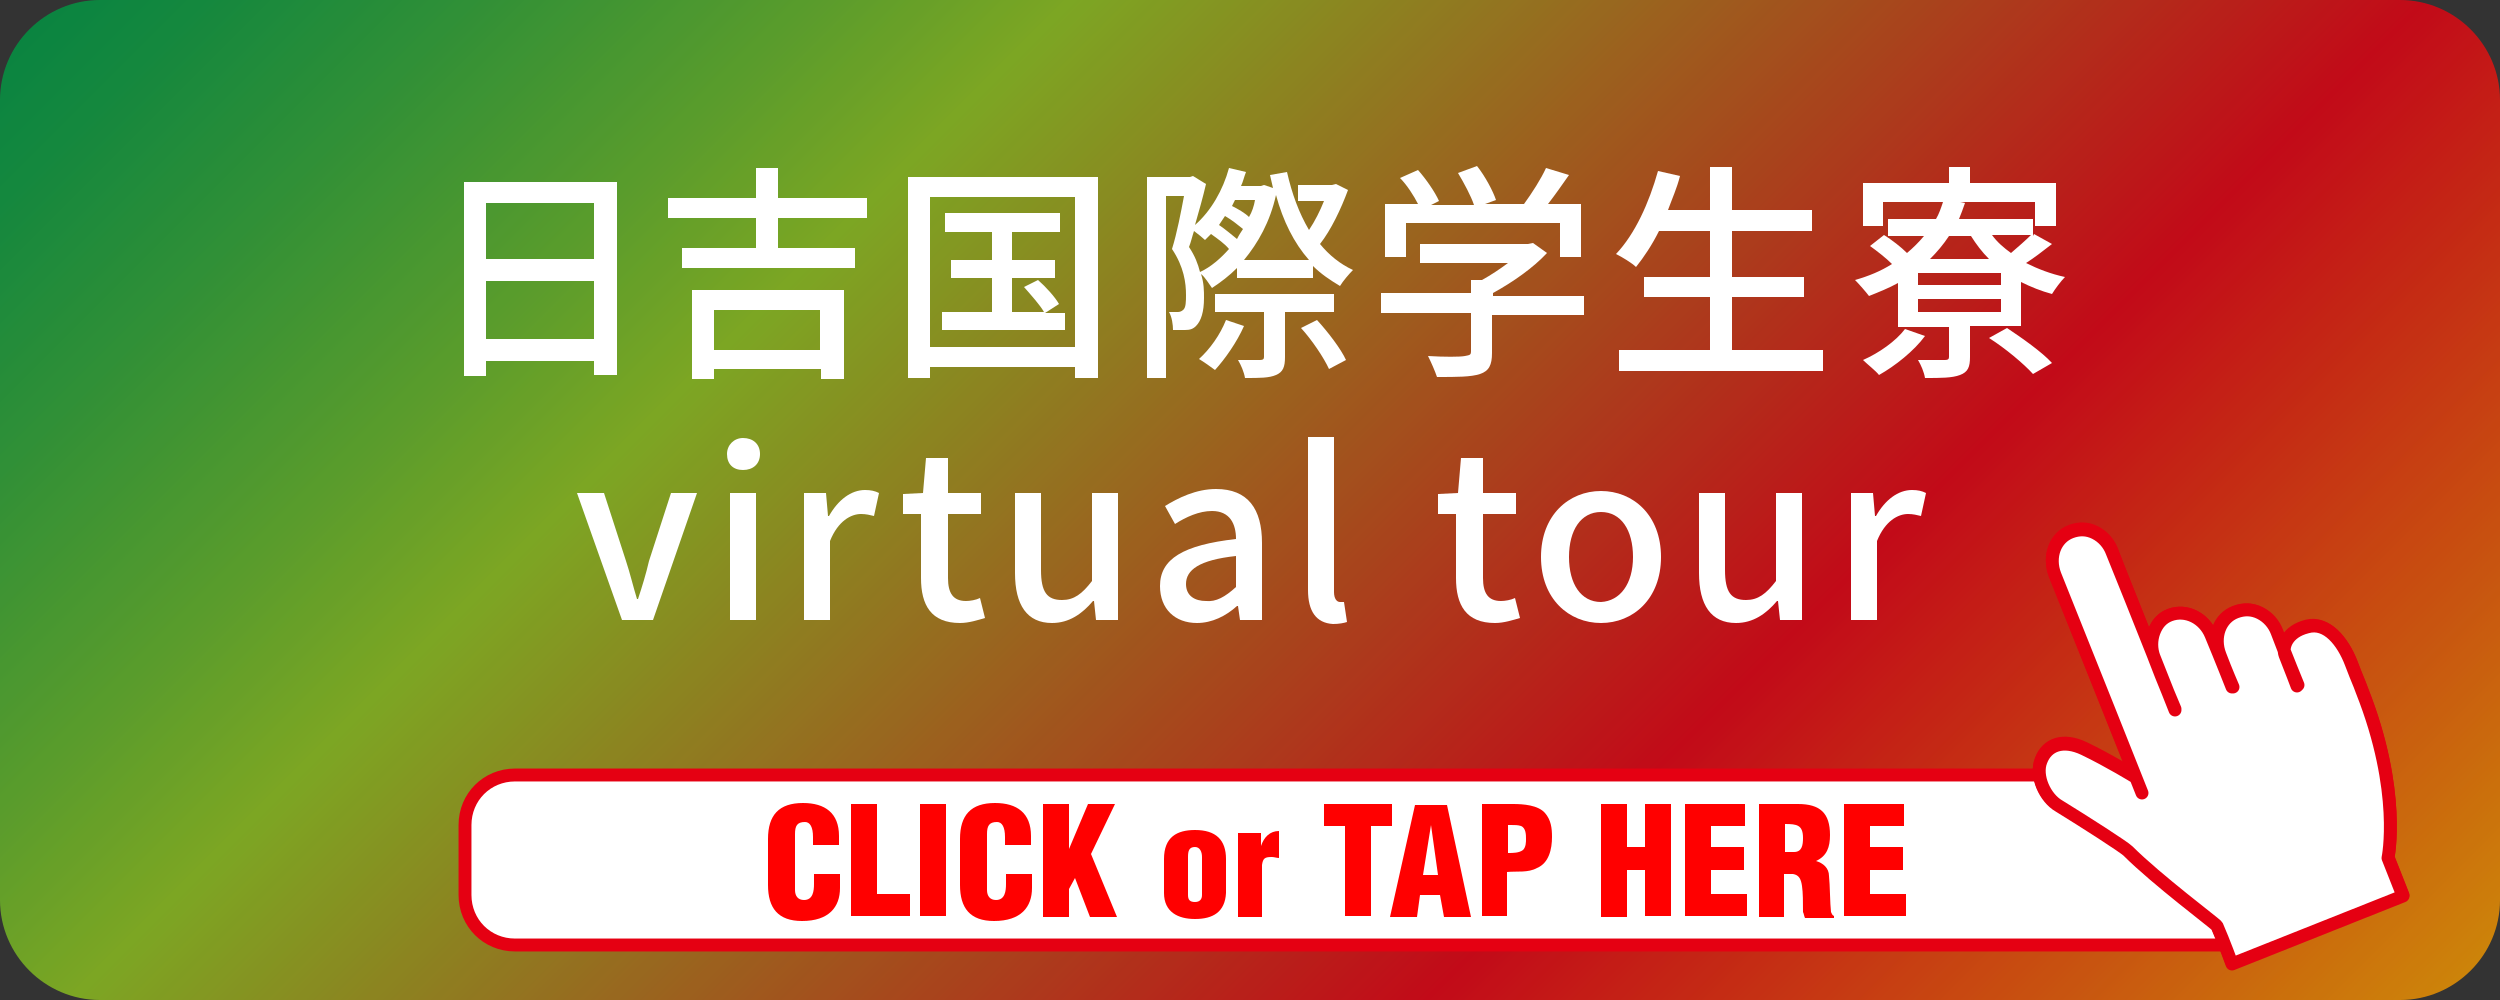
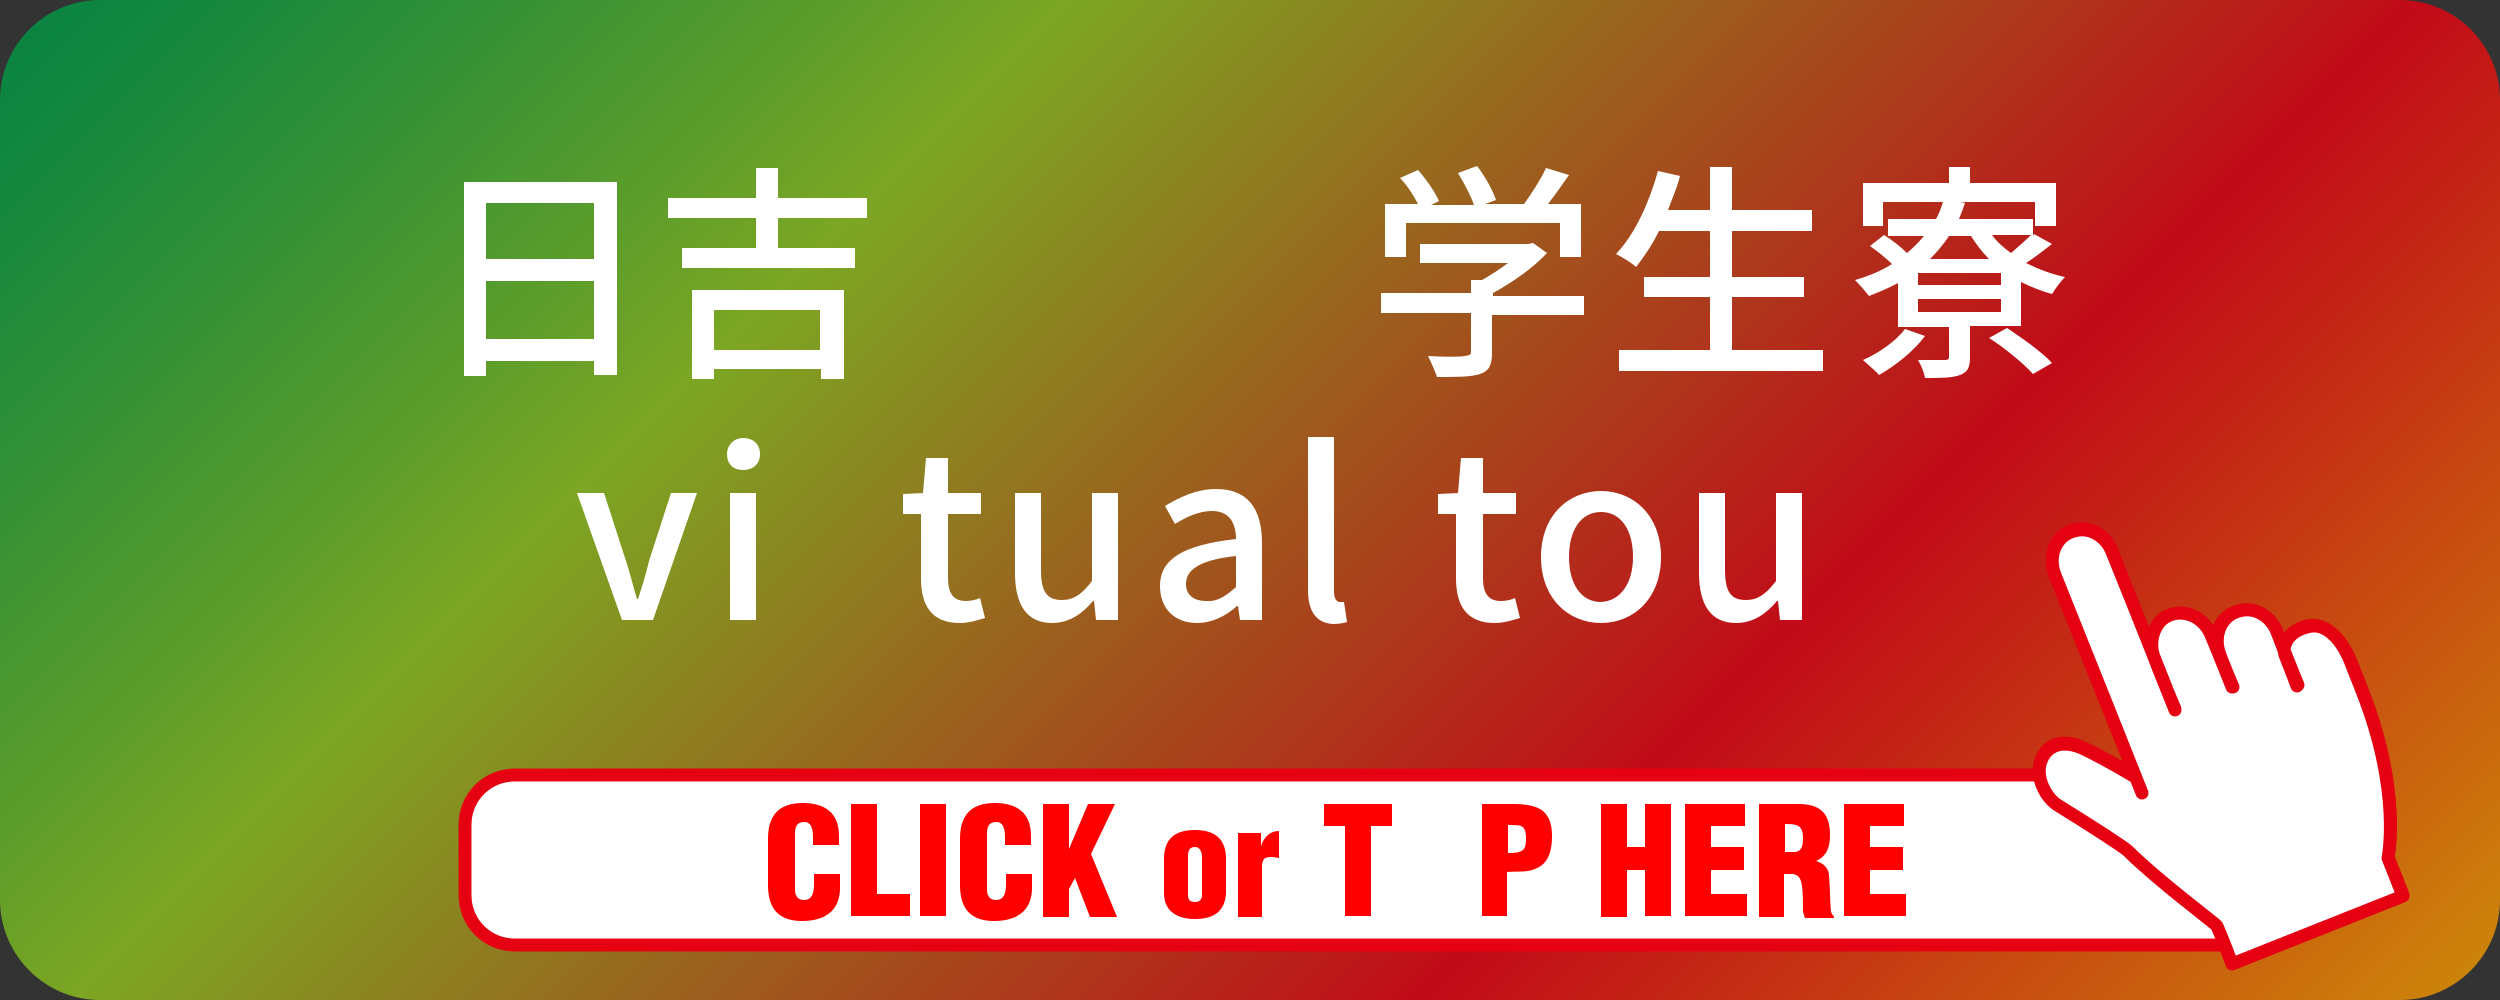
<svg xmlns="http://www.w3.org/2000/svg" version="1.1" id="レイヤー_1" x="0px" y="0px" viewBox="0 0 250 100" style="enable-background:new 0 0 250 100;" xml:space="preserve">
  <rect x="0" y="0" width="250" height="100" fill="#333333" stroke="none" />
  <style type="text/css">
	.st0{opacity:0.8;}
	.st1{fill:url(#SVGID_1_);}
	.st2{fill:#FFFFFF;}
	.st3{fill:none;stroke:#E50012;stroke-width:1.291;stroke-linecap:round;stroke-linejoin:round;stroke-miterlimit:10;}
	.st4{fill:#FFFFFF;stroke:#E50012;stroke-width:1.291;stroke-linecap:round;stroke-linejoin:round;stroke-miterlimit:10;}
	.st5{fill:#FF0000;}
</style>
  <g class="st0">
    <linearGradient id="SVGID_1_" gradientUnits="userSpaceOnUse" x1="40.438" y1="-34.562" x2="209.562" y2="134.562" gradientTransform="matrix(-1 0 0 -1 250 100)">
      <stop offset="0" style="stop-color:#F39800" />
      <stop offset="0.113" style="stop-color:#EE5D07" />
      <stop offset="0.3" style="stop-color:#E60012" />
      <stop offset="0.7" style="stop-color:#8FC31F" />
      <stop offset="0.773" style="stop-color:#65B72A" />
      <stop offset="0.879" style="stop-color:#2FA738" />
      <stop offset="0.957" style="stop-color:#0D9D41" />
      <stop offset="1" style="stop-color:#009944" />
    </linearGradient>
    <path class="st1" d="M0,10C0,4.5,4.5,0,10,0l230,0c5.5,0,10,4.5,10,10v80c0,5.5-4.5,10-10,10H10c-5.5,0-10-4.5-10-10L0,10z" />
  </g>
  <g>
    <path class="st2" d="M61.7,18.2v19.3h-2.3v-1.4H48.6v1.5h-2.2V18.2H61.7z M48.6,20.3v5.6h10.8v-5.6H48.6z M59.4,33.9v-5.8H48.6v5.8   H59.4z" />
    <path class="st2" d="M77.8,21.8v3h7.7v2H68.2v-2h7.4v-3h-8.8v-2h8.8v-3h2.2v3h8.9v2H77.8z M69.2,29h15.2v8.9h-2.3v-1H71.4v1h-2.2   V29z M71.4,31v4h10.6v-4H71.4z" />
-     <path class="st2" d="M109.8,17.7v20.1h-2.3v-1.1H93v1.1h-2.2V17.7H109.8z M107.5,34.7v-15H93v15H107.5z M106.5,31.2v1.8H94.2v-1.8   h5v-3.4h-4.1v-1.8h4.1v-2.8h-4.7v-1.9H106v1.9h-4.8v2.8h4.3v1.8h-4.3v3.4h3.2c-0.4-0.7-1.3-1.7-2-2.5l1.4-0.7   c0.8,0.7,1.7,1.7,2.1,2.4l-1.4,0.9H106.5z" />
-     <path class="st2" d="M134.8,19c-0.7,1.9-1.7,4-2.8,5.4c0.9,1.1,2,2,3.3,2.6c-0.4,0.4-1,1.1-1.3,1.6c-1-0.6-1.9-1.2-2.7-2v1.2h-7.6   v-1c-0.8,0.8-1.6,1.4-2.5,2c-0.3-0.4-0.7-1.1-1.1-1.4c0.3,0.9,0.3,1.7,0.3,2.4c0,1.4-0.3,2.3-0.8,2.8c-0.3,0.3-0.6,0.4-1.1,0.4   c-0.3,0-0.8,0-1.2,0c0-0.5-0.1-1.3-0.4-1.8c0.3,0,0.6,0,0.9,0c0.2,0,0.4-0.1,0.5-0.2c0.3-0.2,0.3-0.9,0.3-1.5   c0-1.2-0.2-2.8-1.4-4.6c0.5-1.6,0.9-3.7,1.2-5.3h-1.8v18.2h-1.9V17.7h4.3l0.3-0.1l1.3,0.8c-0.3,1.3-0.7,2.7-1.1,4.1   c1.6-1.4,2.8-3.5,3.4-5.7l1.7,0.4c-0.2,0.5-0.3,1-0.5,1.4h2l0.3-0.1l0.9,0.3c-0.1-0.4-0.2-0.9-0.3-1.3l1.7-0.3   c0.5,2.2,1.2,4.1,2.2,5.8c0.6-0.9,1.1-1.9,1.5-2.9h-2.6v-1.6h3.4l0.4-0.1L134.8,19z M122.9,24.9c-0.4-0.5-1.1-1-1.8-1.5   c-0.2,0.2-0.4,0.4-0.6,0.6c-0.2-0.2-0.7-0.6-1.1-0.9c-0.2,0.6-0.3,1.1-0.5,1.6c0.6,0.9,0.9,1.7,1.1,2.5   C121.1,26.7,122.1,25.8,122.9,24.9z M124.4,32.6c-0.7,1.6-1.9,3.3-2.9,4.4c-0.4-0.3-1.1-0.8-1.6-1.1c1.1-1,2.1-2.4,2.7-3.9   L124.4,32.6z M128.5,31.2v4.5c0,1-0.2,1.5-0.9,1.8c-0.7,0.3-1.6,0.3-3.1,0.3c-0.1-0.6-0.4-1.3-0.7-1.8c1,0,2,0,2.2,0   c0.3,0,0.4-0.1,0.4-0.3v-4.5h-4.9v-1.8h11.9v1.8H128.5z M124.3,22.9c-0.5-0.4-1.1-0.9-1.8-1.3c-0.2,0.3-0.4,0.6-0.6,0.9   c0.6,0.4,1.3,1,1.8,1.4C123.9,23.5,124.1,23.2,124.3,22.9z M123.5,20c-0.1,0.2-0.2,0.4-0.3,0.6c0.6,0.3,1.3,0.7,1.7,1.1   c0.3-0.5,0.5-1.1,0.6-1.7H123.5z M130.9,26c-1.5-1.7-2.6-3.9-3.3-6.5c-0.6,2.7-1.8,4.8-3.2,6.5H130.9z M131.7,32   c1.1,1.2,2.4,2.9,2.9,4l-1.7,0.9c-0.5-1.1-1.7-2.9-2.8-4.1L131.7,32z" />
    <path class="st2" d="M158.3,31.5h-9.1v3.8c0,1.2-0.3,1.8-1.2,2.1c-0.9,0.3-2.3,0.3-4.3,0.3c-0.2-0.6-0.6-1.5-0.9-2.1   c1.6,0.1,3.2,0.1,3.7,0s0.6-0.1,0.6-0.5v-3.8h-9v-2h9V28h1.1c0.9-0.5,1.8-1.1,2.6-1.7H142v-1.9h10.8l0.5-0.1l1.4,1   c-1.4,1.5-3.4,2.9-5.4,4v0.3h9.1V31.5z M140.5,25.7h-2v-5.3h3.3c-0.4-0.8-1.1-1.9-1.8-2.6l1.8-0.8c0.8,0.9,1.7,2.2,2.1,3.1   l-0.8,0.4h4.3c-0.3-0.9-1-2.2-1.6-3.2l1.9-0.7c0.8,1,1.6,2.5,1.9,3.4l-1.1,0.4h3.9c0.8-1.1,1.7-2.5,2.2-3.6l2.3,0.7   c-0.7,1-1.4,2-2.1,2.9h3.3v5.3h-2.1v-3.4h-15.4V25.7z" />
    <path class="st2" d="M182.3,35v2.1h-20.4V35h9.1v-5.3h-6.6v-2h6.6v-4.6h-5.1c-0.7,1.4-1.5,2.6-2.3,3.6c-0.4-0.4-1.4-1-2-1.3   c1.9-2,3.3-5.1,4.2-8.3l2.2,0.5c-0.3,1.2-0.8,2.3-1.2,3.4h4.2v-4.3h2.2V21h8v2.1h-8v4.6h7.2v2h-7.2V35H182.3z" />
    <path class="st2" d="M205.2,24.4c-0.9,0.7-1.8,1.4-2.6,1.9c1.2,0.6,2.5,1.1,3.9,1.4c-0.4,0.4-1,1.2-1.3,1.7   c-1.1-0.3-2.1-0.7-3.1-1.2v4.4h-5.1v3.1c0,1-0.2,1.5-1,1.8c-0.8,0.3-1.9,0.3-3.5,0.3c-0.1-0.6-0.4-1.3-0.7-1.8c1.2,0,2.4,0,2.7,0   c0.3,0,0.4-0.1,0.4-0.3v-3h-5.1v-4.4c-0.9,0.5-1.9,0.9-2.9,1.3c-0.3-0.4-1-1.2-1.4-1.6c1.4-0.4,2.6-0.9,3.7-1.6   c-0.6-0.6-1.5-1.3-2.2-1.8l1.4-1.1c0.8,0.5,1.7,1.2,2.3,1.8c0.6-0.5,1.2-1.1,1.7-1.7h-3.6v-1.7h4.8c0.3-0.5,0.5-1.1,0.7-1.7h-6v2.4   h-2v-4.3h8.6v-1.6h2.1v1.6h8.6v4.3h-2.1v-2.4H196l0.5,0.1c-0.2,0.6-0.4,1.1-0.6,1.6h7.4v1.7l0.1-0.2L205.2,24.4z M192.5,33.6   c-1.1,1.5-3,3-4.6,3.9c-0.3-0.4-1.2-1.1-1.6-1.5c1.6-0.7,3.3-1.9,4.2-3.1L192.5,33.6z M200.1,27.3h-8.3v1.2h8.3V27.3z M200.1,29.9   h-8.3v1.3h8.3V29.9z M198.9,25.9c-0.7-0.7-1.3-1.5-1.8-2.3h-2.2c-0.6,0.9-1.2,1.6-1.9,2.3H198.9z M200.7,32.8   c1.5,1,3.5,2.4,4.5,3.5l-1.9,1.1c-0.9-1-2.8-2.6-4.4-3.6L200.7,32.8z M199.2,23.5c0.5,0.7,1.2,1.3,1.9,1.8c0.7-0.6,1.5-1.3,2-1.8   H199.2z" />
    <path class="st2" d="M57.7,49.3h2.7l2.2,6.8c0.4,1.2,0.7,2.5,1.1,3.8h0.1c0.4-1.2,0.8-2.5,1.1-3.8l2.2-6.8h2.6L65.3,62h-3.1   L57.7,49.3z" />
    <path class="st2" d="M72.7,45.4c0-0.9,0.7-1.6,1.6-1.6c1,0,1.7,0.6,1.7,1.6c0,1-0.7,1.6-1.7,1.6C73.3,47,72.7,46.4,72.7,45.4z    M73,49.3h2.6V62H73V49.3z" />
-     <path class="st2" d="M80.4,49.3h2.2l0.2,2.3h0.1c0.9-1.6,2.2-2.6,3.6-2.6c0.6,0,1,0.1,1.4,0.3l-0.5,2.3c-0.4-0.1-0.8-0.2-1.3-0.2   c-1,0-2.3,0.7-3.1,2.7V62h-2.6V49.3z" />
    <path class="st2" d="M92.1,57.8v-6.4h-1.8v-2l2-0.1l0.3-3.5h2.2v3.5h3.3v2.1h-3.3v6.4c0,1.5,0.5,2.3,1.8,2.3c0.4,0,1-0.1,1.4-0.3   l0.5,2c-0.7,0.2-1.6,0.5-2.5,0.5C93.1,62.3,92.1,60.5,92.1,57.8z" />
    <path class="st2" d="M101.5,57.3v-8h2.6V57c0,2.2,0.6,3,2.1,3c1.2,0,2-0.6,3-1.9v-8.8h2.6V62h-2.2l-0.2-1.9h-0.1   c-1.1,1.3-2.4,2.2-4.1,2.2C102.7,62.3,101.5,60.5,101.5,57.3z" />
    <path class="st2" d="M116,58.6c0-2.7,2.3-4.1,7.6-4.7c0-1.5-0.6-2.8-2.4-2.8c-1.3,0-2.6,0.6-3.7,1.3l-1-1.8   c1.3-0.8,3.1-1.7,5.1-1.7c3.2,0,4.6,2,4.6,5.4V62h-2.2l-0.2-1.4h-0.1c-1.1,1-2.5,1.7-4,1.7C117.5,62.3,116,60.9,116,58.6z    M123.6,58.7v-3.1c-3.7,0.4-5,1.4-5,2.8c0,1.2,0.9,1.7,2,1.7C121.6,60.2,122.5,59.7,123.6,58.7z" />
    <path class="st2" d="M130.8,59V43.7h2.6v15.5c0,0.7,0.3,1,0.6,1c0.1,0,0.2,0,0.4,0l0.3,2c-0.3,0.1-0.8,0.2-1.4,0.2   C131.6,62.3,130.8,61.1,130.8,59z" />
    <path class="st2" d="M145.6,57.8v-6.4h-1.8v-2l2-0.1l0.3-3.5h2.2v3.5h3.3v2.1h-3.3v6.4c0,1.5,0.5,2.3,1.8,2.3c0.4,0,1-0.1,1.4-0.3   l0.5,2c-0.7,0.2-1.6,0.5-2.5,0.5C146.6,62.3,145.6,60.5,145.6,57.8z" />
    <path class="st2" d="M154.1,55.7c0-4.2,2.8-6.6,6-6.6s6,2.4,6,6.6c0,4.2-2.8,6.6-6,6.6S154.1,59.9,154.1,55.7z M163.3,55.7   c0-2.7-1.2-4.5-3.2-4.5c-2,0-3.2,1.8-3.2,4.5c0,2.7,1.2,4.5,3.2,4.5C162,60.1,163.3,58.4,163.3,55.7z" />
    <path class="st2" d="M169.9,57.3v-8h2.6V57c0,2.2,0.6,3,2.1,3c1.2,0,2-0.6,3-1.9v-8.8h2.6V62h-2.2l-0.2-1.9h-0.1   c-1.1,1.3-2.4,2.2-4.1,2.2C171.1,62.3,169.9,60.5,169.9,57.3z" />
-     <path class="st2" d="M185.1,49.3h2.2l0.2,2.3h0.1c0.9-1.6,2.2-2.6,3.6-2.6c0.6,0,1,0.1,1.4,0.3l-0.5,2.3c-0.4-0.1-0.8-0.2-1.3-0.2   c-1,0-2.3,0.7-3.1,2.7V62h-2.6V49.3z" />
  </g>
  <g>
    <path class="st2" d="M229.5,89.5c0,2.8-2.2,5-5,5h-173c-2.8,0-5-2.2-5-5v-7c0-2.8,2.2-5,5-5h173c2.8,0,5,2.2,5,5V89.5z" />
    <path class="st3" d="M229.5,89.5c0,2.8-2.2,5-5,5h-173c-2.8,0-5-2.2-5-5v-7c0-2.8,2.2-5,5-5h173c2.8,0,5,2.2,5,5V89.5z" />
  </g>
  <g>
    <path class="st4" d="M230.7,62.6L230.7,62.6c-2,0.5-2.5,2-2.2,2.8c-0.3-0.7-0.6-1.5-0.9-2.2c-0.3-0.8-0.9-1.5-1.7-1.9   c-0.8-0.4-1.6-0.4-2.4-0.1c0,0,0,0,0,0c-1.6,0.6-2.3,2.5-1.6,4.3c-0.3-0.7-0.5-1.3-0.8-2c-0.7-1.7-2.5-2.6-4.1-2c0,0,0,0,0,0   c-0.8,0.3-1.3,0.9-1.6,1.7c-0.3,0.8-0.3,1.7,0,2.5c-1.4-3.4-3.1-7.7-4.2-10.6c-0.3-0.8-0.9-1.5-1.7-1.9c-0.8-0.4-1.6-0.4-2.4-0.1   l0,0c-1.6,0.6-2.3,2.5-1.6,4.3c2.3,5.7,6.4,16.1,8.1,20.2l-0.1,0c0,0-2.6-1.6-5.1-2.8c-2.1-1-3.7-0.4-4.3,1.2c0,0,0,0,0,0   c-0.6,1.5,0.4,3.7,1.8,4.5c2.6,1.6,6.5,4.1,6.9,4.5c2.9,2.9,8.8,7.3,8.9,7.5c0.7,1.6,1.5,3.8,1.5,3.8l17.1-6.8l-1.5-3.8   c0,0,1.4-6.6-2.6-16.7c-0.4-1.1-0.3-0.7-1.1-2.8C234.3,64.2,232.6,62.1,230.7,62.6z" />
    <g>
      <path class="st4" d="M229.8,68.5c0,0-1.2-2.9-2.1-5.3c-0.3-0.8-0.9-1.5-1.7-1.9c-0.8-0.4-1.6-0.4-2.4-0.1c0,0,0,0,0,0    c-1.6,0.6-2.3,2.5-1.6,4.3c0.6,1.6,1.3,3.2,1.3,3.2 M223.2,68.7c0,0-1.1-2.8-2.1-5.2c-0.7-1.7-2.5-2.6-4.1-2c0,0,0,0,0,0    c-0.8,0.3-1.3,0.9-1.6,1.7c-0.3,0.8-0.3,1.7,0,2.5c0.9,2.4,2.1,5.2,2.1,5.2 M213.5,77.7c0,0-2.6-1.6-5.1-2.8    c-2.1-1-3.7-0.4-4.3,1.2c0,0,0,0,0,0c-0.6,1.5,0.4,3.7,1.8,4.5c2.6,1.6,6.5,4.1,6.9,4.5c2.9,2.9,8.8,7.3,8.9,7.5    c0.7,1.6,1.5,3.8,1.5,3.8l17.1-6.8l-1.5-3.8c0,0,1.4-6.6-2.6-16.7c-0.4-1.1-0.3-0.7-1.1-2.8c-0.8-2.1-2.4-4.2-4.4-3.6l0,0    c-2,0.5-2.5,2-2.2,2.8c0.6,1.5,1.2,3.1,1.2,3.1 M217.5,71c0,0-4.1-10.4-6.3-15.8c-0.3-0.8-0.9-1.5-1.7-1.9    c-0.8-0.4-1.6-0.4-2.4-0.1l0,0c-1.6,0.6-2.3,2.5-1.6,4.3c2.9,7.2,8.7,21.8,8.7,21.8" />
    </g>
  </g>
  <g>
    <path class="st5" d="M81.3,84.4v-0.7c0-1-0.3-1.5-0.8-1.5c-0.8,0-1,0.4-1,1.2l0,5.6c0,0.6,0.3,1,0.9,1c0.9,0,1-0.9,1-1.6v-1h2.6   v1.4c0,1.9-1.1,3.3-3.8,3.3c-2.4,0-3.4-1.3-3.4-3.6v-4.6c0-2.4,1.1-3.6,3.5-3.6c2.2,0,3.6,1,3.6,3.3v0.9H81.3z" />
    <path class="st5" d="M85.1,91.7V80.4h2.6v9H91v2.2H85.1z" />
    <path class="st5" d="M92,91.7V80.4h2.6v11.2H92z" />
    <path class="st5" d="M100.5,84.4v-0.7c0-1-0.3-1.5-0.8-1.5c-0.8,0-1,0.4-1,1.2l0,5.6c0,0.6,0.3,1,0.9,1c0.9,0,1-0.9,1-1.6v-1h2.6   v1.4c0,1.9-1.1,3.3-3.8,3.3c-2.4,0-3.4-1.3-3.4-3.6v-4.6c0-2.4,1.1-3.6,3.5-3.6c2.2,0,3.6,1,3.6,3.3v0.9H100.5z" />
    <path class="st5" d="M104.3,91.7V80.4h2.6v4.5h0l1.9-4.5h2.7l-2.4,5l2.6,6.3H109l-1.5-3.9l-0.6,1.1v2.8H104.3z" />
    <path class="st5" d="M116.4,85.9c0-2.2,1.3-2.9,3.1-2.9c2.1,0,3.1,1,3.1,2.9v3.4c-0.1,1.9-1.3,2.6-3.1,2.6c-1.7,0-3.1-0.7-3.1-2.6   V85.9z M118.8,89.5c0,0.5,0.2,0.7,0.7,0.7c0.5,0,0.7-0.3,0.7-0.7v-3.8c0-0.5-0.2-1-0.7-1c-0.6,0-0.7,0.4-0.7,1V89.5z" />
    <path class="st5" d="M126.1,83.3v1.3h0c0.3-0.9,0.9-1.5,1.8-1.5v2.7c-0.2,0-0.5-0.1-0.7-0.1c-0.7,0-0.9,0.1-1,0.8v5.2h-2.4v-8.4   H126.1z" />
    <path class="st5" d="M132.4,80.4h6.8v2.2h-2.1v9h-2.6v-9h-2.1V80.4z" />
-     <path class="st5" d="M139,91.7l2.5-11.2h3.2l2.4,11.2h-2.7l-0.4-2.2H142l-0.3,2.2H139z M143.1,82.5L143.1,82.5l-0.8,5h1.5   L143.1,82.5z" />
    <path class="st5" d="M148.2,91.7V80.4h3.1c1,0,2.5,0.1,3.2,0.9c0.6,0.7,0.7,1.5,0.7,2.4c0,1.2-0.3,2.6-1.5,3.1   c-0.9,0.5-2,0.3-3,0.4v4.4H148.2z M150.8,85.3c0.5,0,1.1,0,1.5-0.3c0.3-0.3,0.3-0.8,0.3-1.1c0-0.4,0-1.1-0.5-1.3   c-0.3-0.1-0.6-0.1-1-0.1h-0.3V85.3z" />
    <path class="st5" d="M160.1,91.7V80.4h2.6v4.3h1.8v-4.3h2.6v11.2h-2.6V87h-1.8v4.7H160.1z" />
    <path class="st5" d="M168.5,91.7V80.4h6v2.2h-3.4v2.1h3.3V87h-3.3v2.4h3.6v2.2H168.5z" />
    <path class="st5" d="M178.5,91.7h-2.6V80.4h3.9c2.2,0,3.2,0.9,3.2,3.1c0,1.2-0.3,2.1-1.4,2.6v0c0.7,0.2,1.3,0.7,1.3,1.5   c0.1,0.9,0.1,2.8,0.2,3.6c0.1,0.2,0.1,0.3,0.3,0.4v0.2h-2.9c-0.1-0.2-0.1-0.4-0.2-0.6c0-1,0-1.9-0.1-2.6s-0.3-1.1-0.9-1.2h-0.9   V91.7z M178.5,85.2h0.9c0.8,0,0.9-0.7,0.9-1.4c0-1.3-0.6-1.4-1.8-1.4V85.2z" />
    <path class="st5" d="M184.4,91.7V80.4h6v2.2H187v2.1h3.3V87H187v2.4h3.6v2.2H184.4z" />
  </g>
</svg>